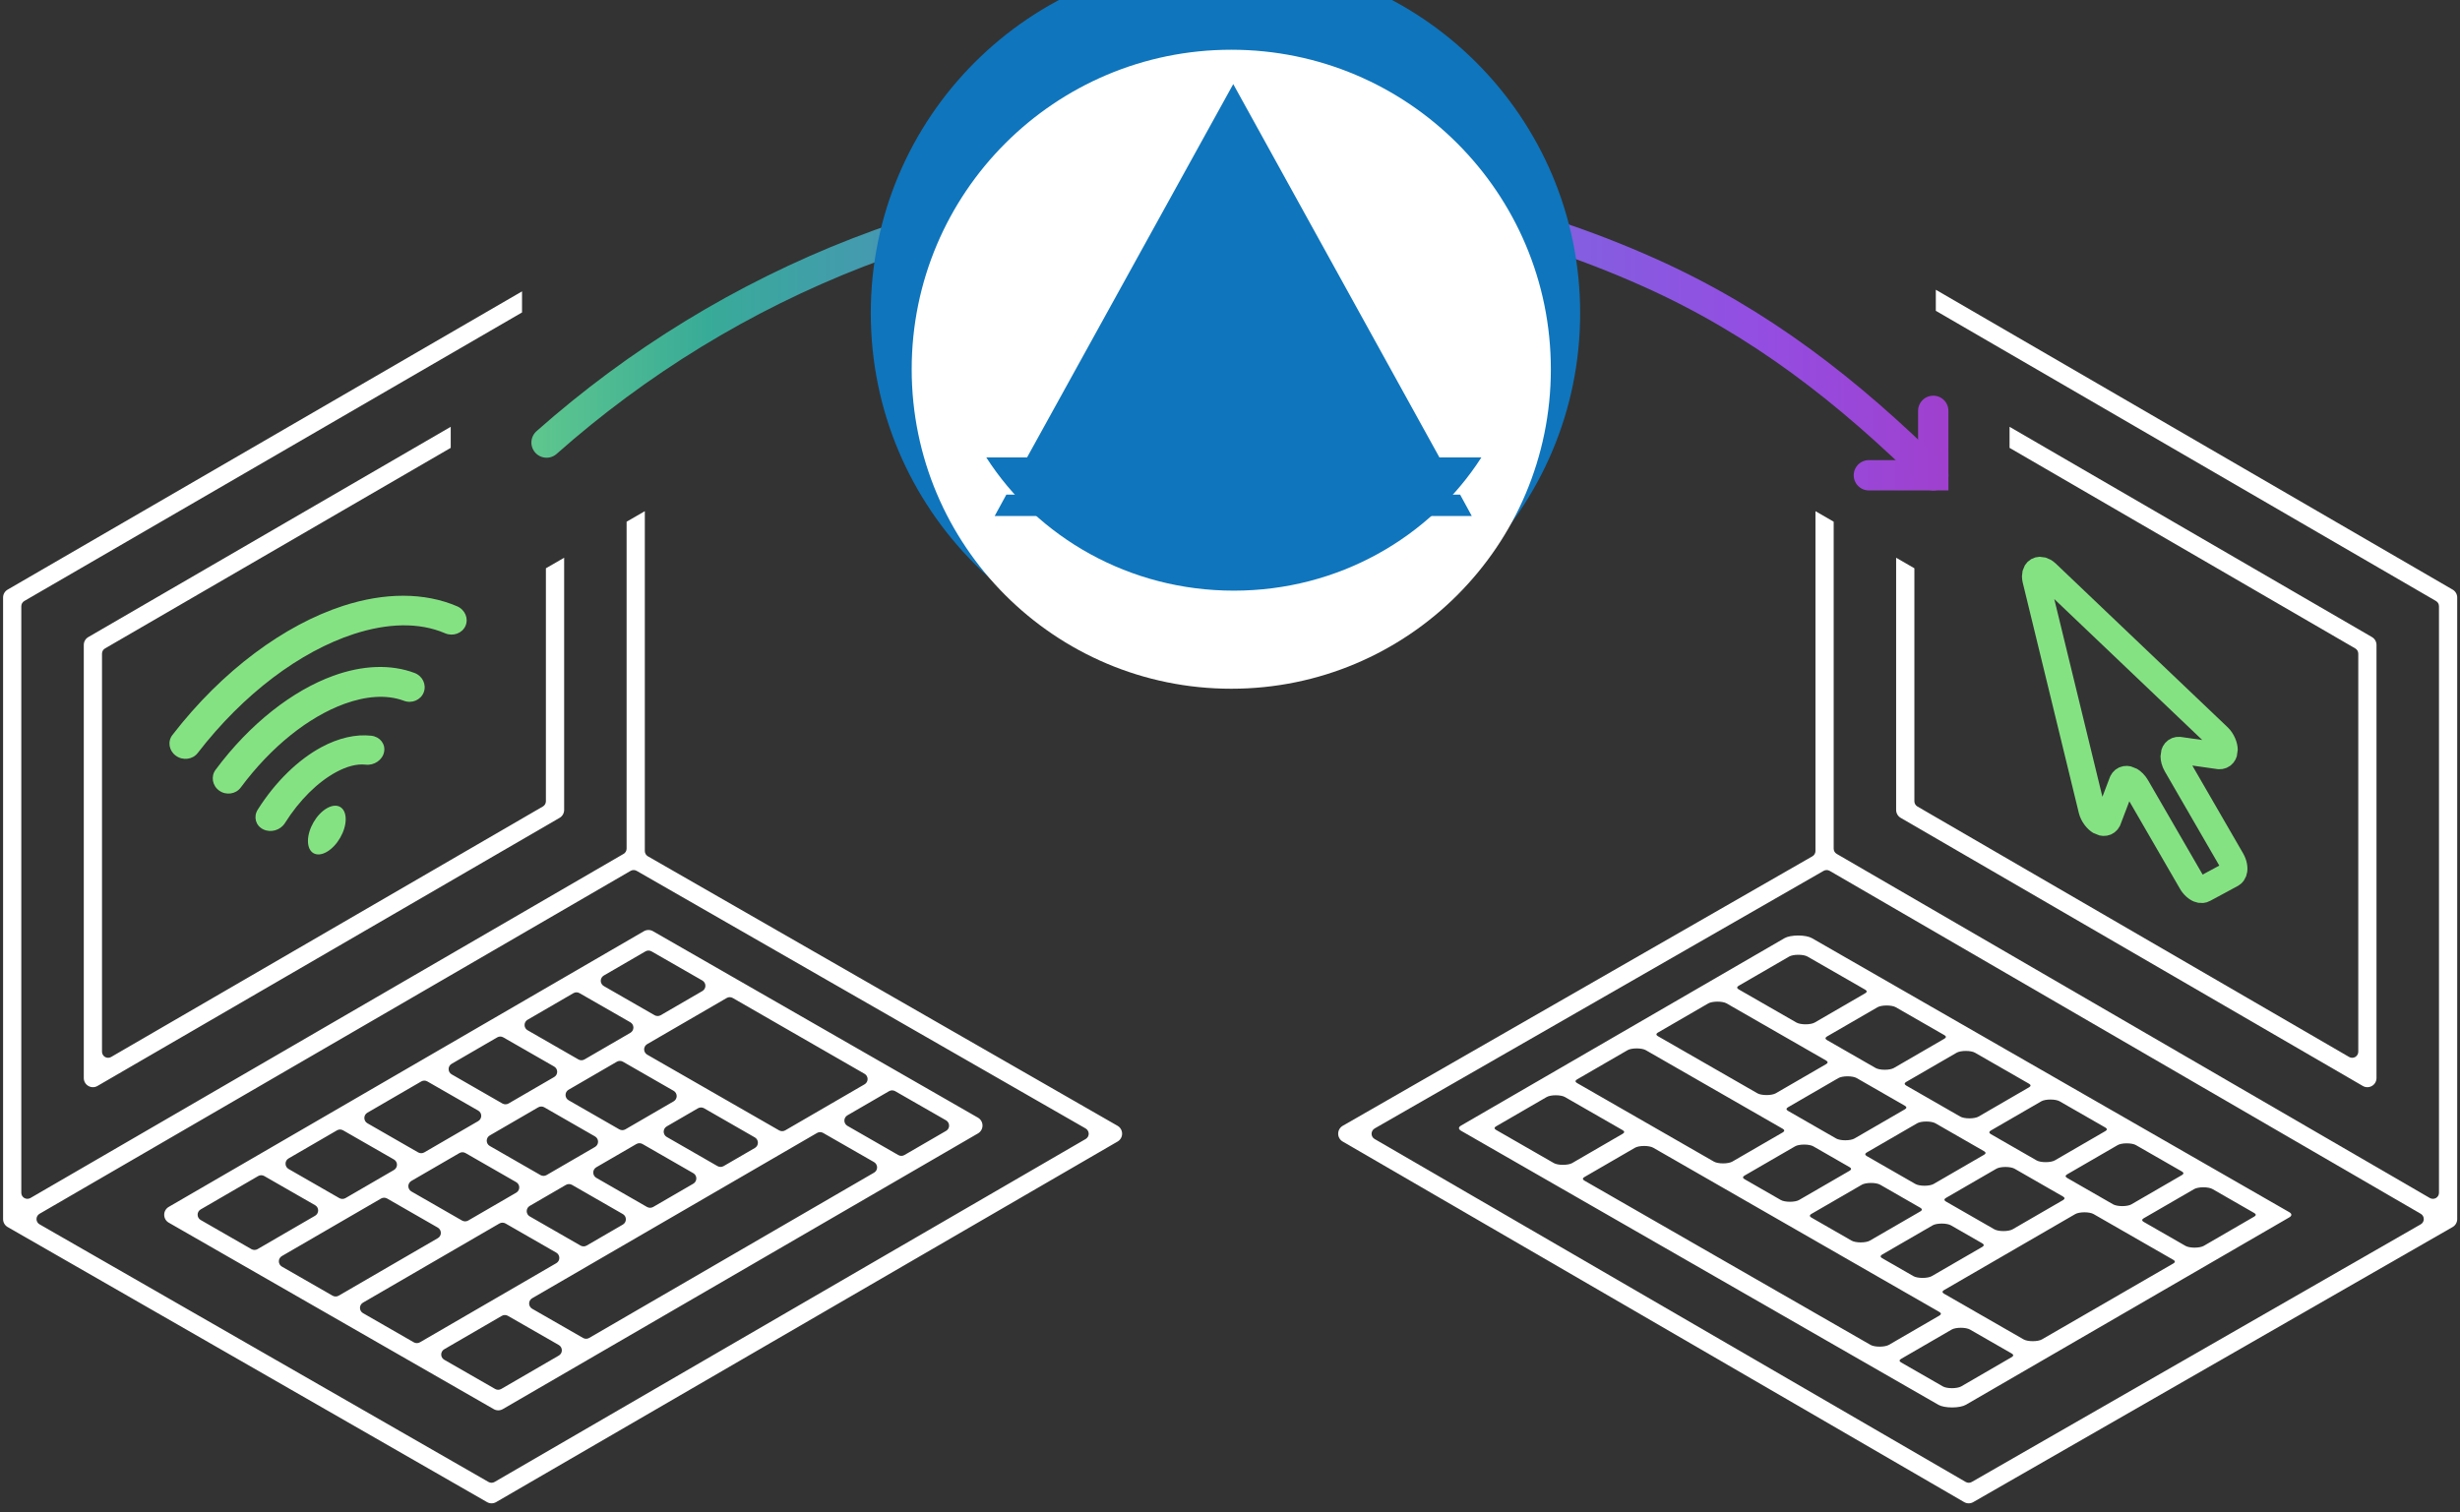
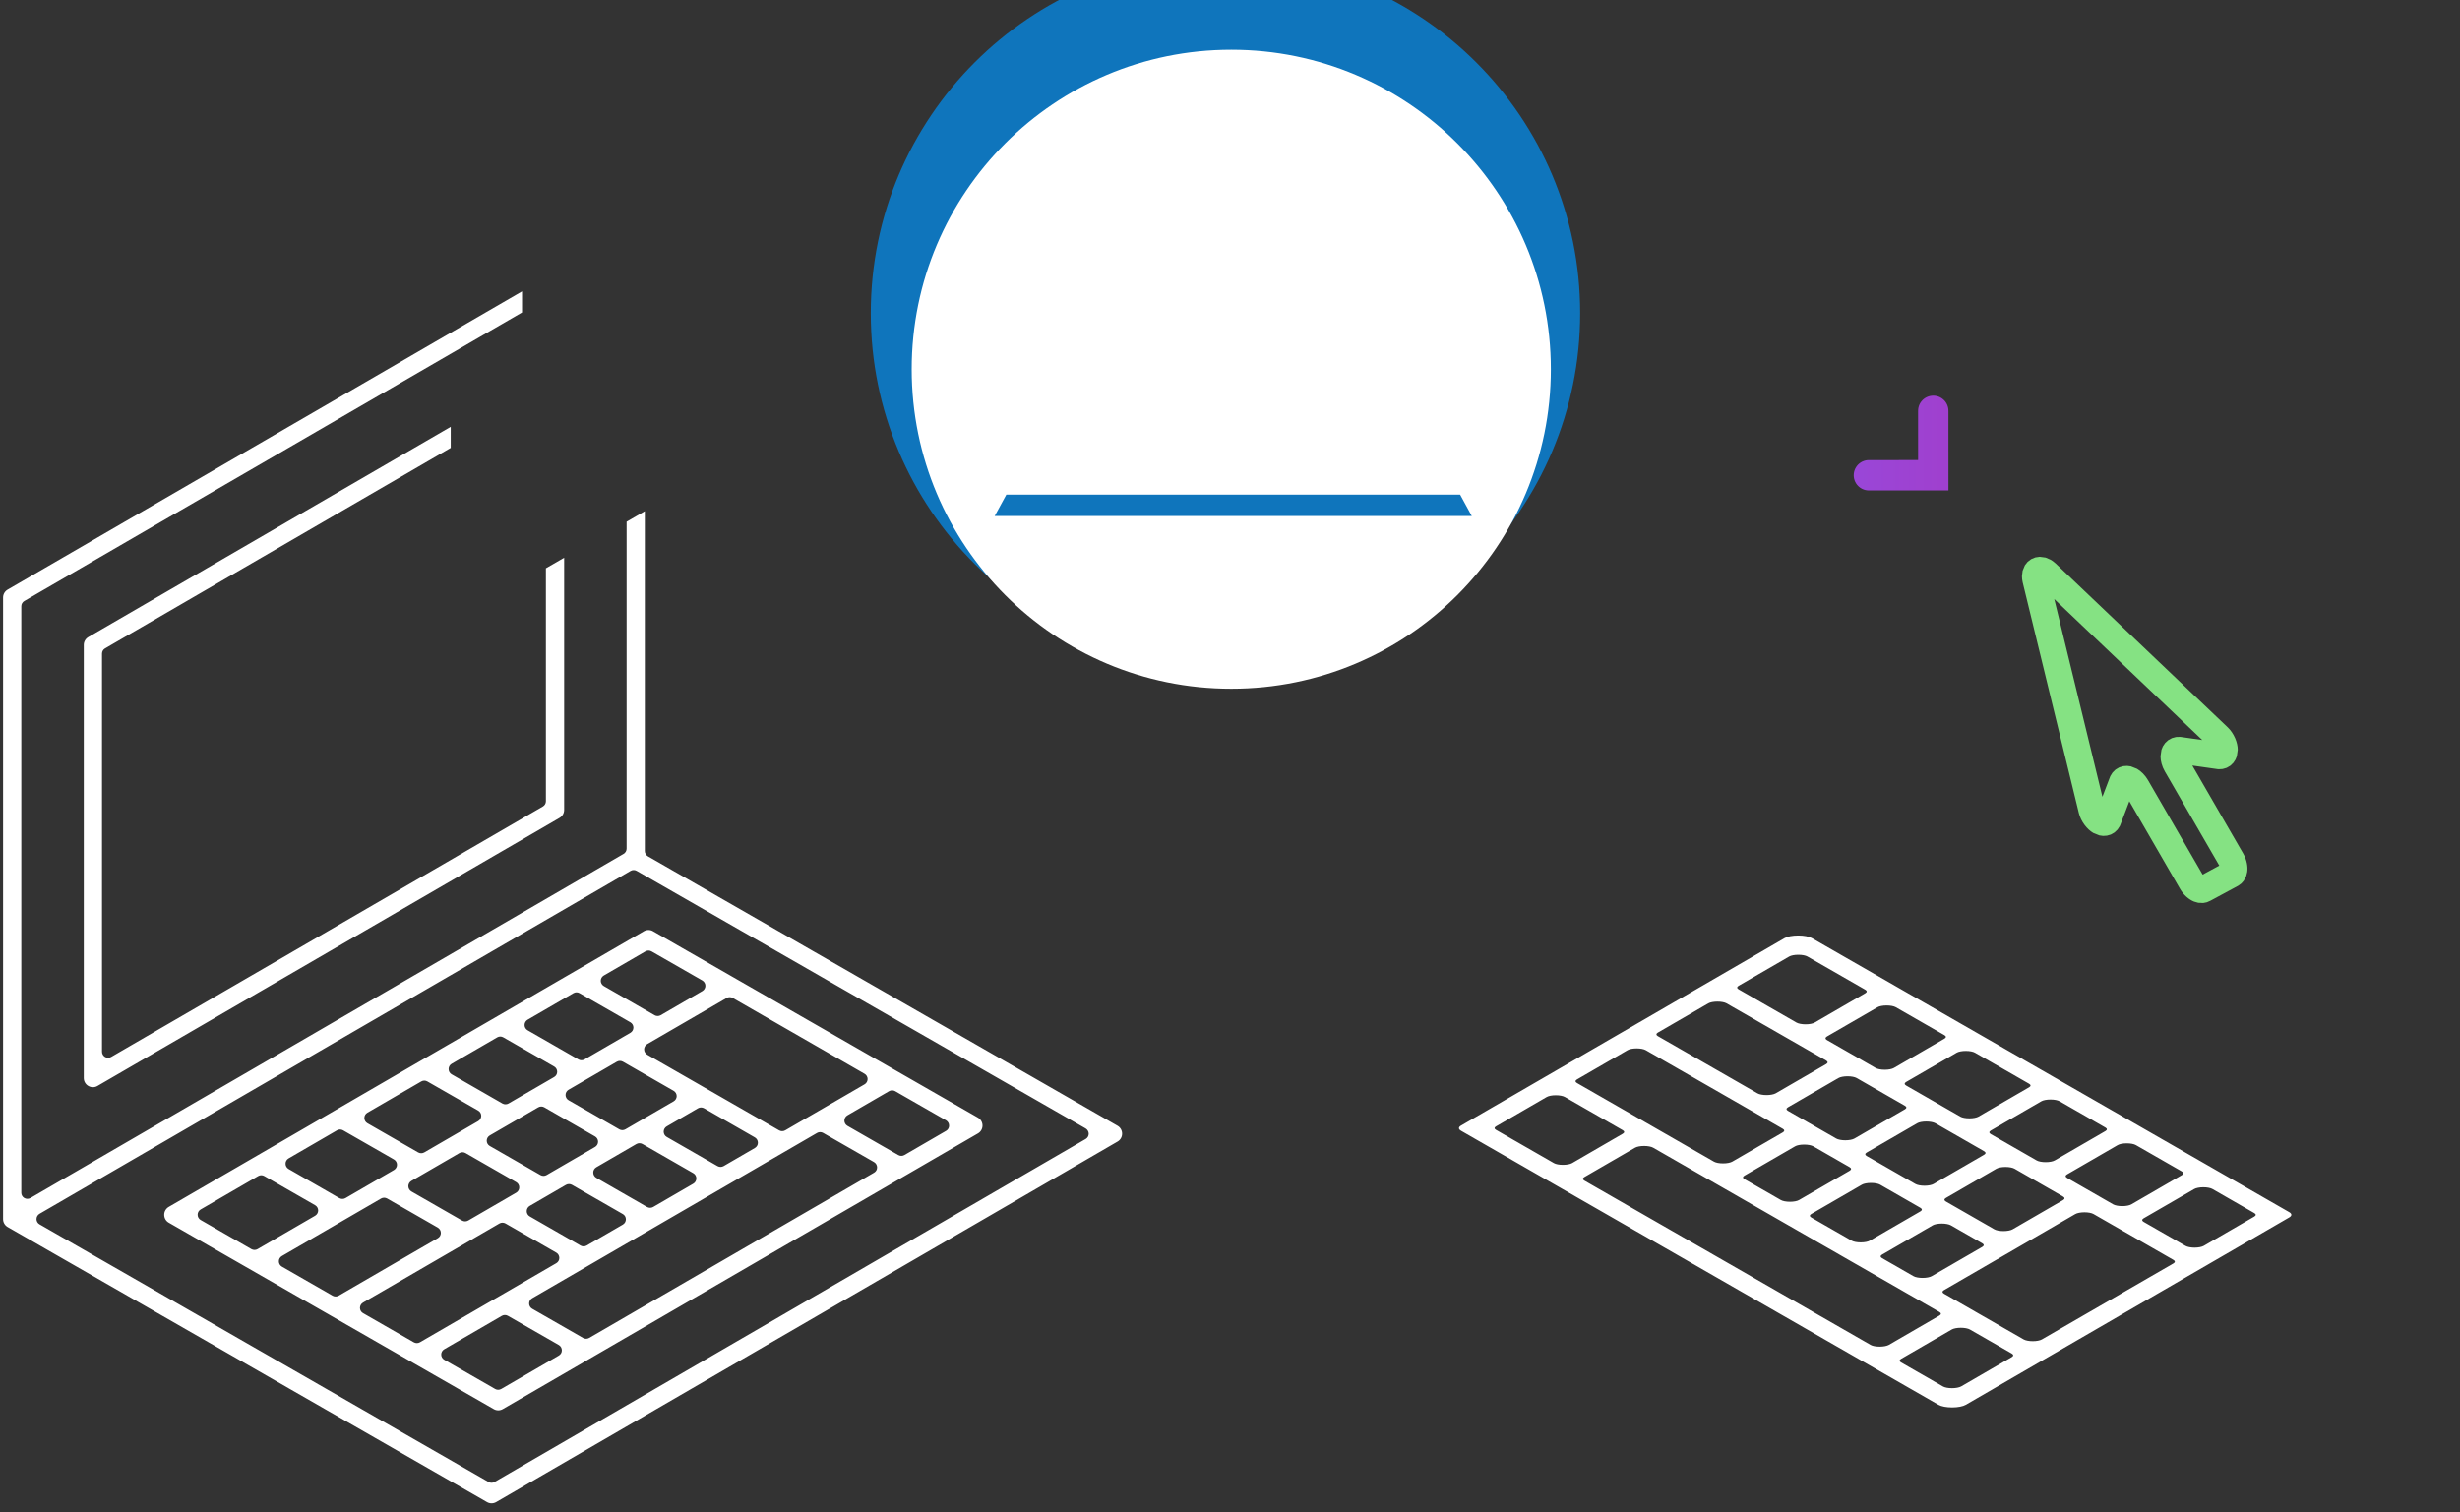
<svg xmlns="http://www.w3.org/2000/svg" width="100%" height="100%" viewBox="0 0 675 415" xml:space="preserve" style="fill-rule:evenodd;clip-rule:evenodd;stroke-linecap:round;stroke-miterlimit:10;">
  <rect x="0" y="0" width="675" height="415" fill="#333333" stroke="none" />
  <g transform="matrix(1,0,0,1,-2492,-10891)">
    <g>
      <g transform="matrix(0.865,-0.502,0,1.156,-192.902,5097.78)">
        <path d="M3104.91,6649.22C3104.91,6648.84 3104.91,6501.62 3104.91,6501.62C3104.91,6500.85 3105.46,6500.38 3106.35,6500.38L3269.53,6500.43L3269.53,6505.43L3111.65,6505.38C3111.06,6505.38 3110.69,6505.69 3110.69,6506.21L3110.69,6645.47C3110.69,6645.99 3111.06,6646.62 3111.66,6647.14C3112.26,6647.65 3112.99,6647.97 3113.59,6647.97L3301.74,6647.97C3302.33,6647.97 3302.7,6647.66 3302.7,6647.14L3302.7,6569.52L3308.48,6569.53L3308.48,6650.22C3308.48,6650.73 3308.85,6651.37 3309.45,6651.89L3458.43,6780.57C3459.33,6781.35 3459.88,6782.3 3459.88,6783.07C3459.89,6783.85 3459.34,6784.32 3458.45,6784.32L3261.33,6784.32C3260.43,6784.32 3259.33,6783.85 3258.43,6783.07L3106.36,6651.72C3105.47,6650.95 3104.91,6650 3104.91,6649.22ZM3282.89,6569.47L3282.89,6629.35C3282.89,6630.12 3282.34,6630.6 3281.45,6630.6L3134.85,6630.6C3133.95,6630.6 3132.85,6630.12 3131.96,6629.34C3131.06,6628.57 3130.51,6627.61 3130.51,6626.84L3130.51,6524C3130.51,6523.23 3131.06,6522.76 3131.95,6522.76L3246.91,6522.76L3246.91,6527.76L3137.25,6527.76C3136.65,6527.76 3136.29,6528.07 3136.29,6528.59L3136.29,6623.09C3136.29,6623.61 3136.66,6624.24 3137.25,6624.76C3137.85,6625.28 3138.59,6625.6 3139.18,6625.6L3276.14,6625.6C3276.74,6625.6 3277.1,6625.28 3277.1,6624.77L3277.1,6569.46L3282.89,6569.47ZM3116.47,6652.97C3115.88,6652.97 3115.51,6653.29 3115.51,6653.81C3115.51,6654.32 3115.88,6654.96 3116.48,6655.47L3258.9,6778.49C3259.5,6779.01 3260.23,6779.32 3260.83,6779.32L3448.33,6779.32C3448.92,6779.32 3449.29,6779.01 3449.29,6778.49C3449.28,6777.98 3448.91,6777.34 3448.32,6776.82L3305.9,6653.81C3305.3,6653.29 3304.56,6652.97 3303.97,6652.97L3116.47,6652.97ZM3260.55,6761.91L3157.47,6672.88C3156.57,6672.11 3156.02,6671.16 3156.02,6670.38C3156.01,6669.61 3156.56,6669.13 3157.46,6669.13L3308.18,6669.13C3309.08,6669.13 3310.18,6669.61 3311.07,6670.38L3414.15,6759.41C3415.05,6760.19 3415.6,6761.14 3415.6,6761.91C3415.6,6762.69 3415.06,6763.16 3414.16,6763.16L3263.43,6763.16C3262.54,6763.16 3261.44,6762.69 3260.55,6761.91ZM3288.9,6757.33C3289.5,6757.85 3290.23,6758.16 3290.83,6758.16L3381.2,6758.16C3381.8,6758.16 3382.17,6757.85 3382.16,6757.33C3382.16,6756.82 3381.79,6756.18 3381.2,6755.66L3365.04,6741.71C3364.45,6741.2 3363.71,6740.88 3363.12,6740.88L3272.74,6740.88C3272.14,6740.88 3271.78,6741.2 3271.78,6741.71C3271.78,6742.23 3272.15,6742.86 3272.75,6743.38L3288.9,6757.33ZM3287.77,6674.97C3287.17,6674.45 3286.44,6674.13 3285.84,6674.13L3271.29,6674.13C3270.69,6674.13 3270.33,6674.45 3270.33,6674.97C3270.33,6675.48 3270.7,6676.12 3271.3,6676.63L3287.42,6690.56C3288.01,6691.07 3288.75,6691.39 3289.34,6691.39L3303.9,6691.39C3304.49,6691.39 3304.86,6691.07 3304.86,6690.56C3304.86,6690.04 3304.49,6689.41 3303.89,6688.89L3287.77,6674.97ZM3226.73,6697.22C3226.13,6696.71 3225.4,6696.39 3224.8,6696.39L3193.35,6696.39C3192.75,6696.39 3192.38,6696.71 3192.39,6697.22C3192.39,6697.74 3192.76,6698.38 3193.35,6698.89L3209.44,6712.79C3210.04,6713.3 3210.77,6713.62 3211.37,6713.62L3242.83,6713.62C3243.42,6713.62 3243.79,6713.3 3243.78,6712.79C3243.78,6712.27 3243.41,6711.64 3242.82,6711.12L3226.73,6697.22ZM3288.1,6735.05C3288.7,6735.56 3289.43,6735.88 3290.03,6735.88L3301.51,6735.88C3302.11,6735.88 3302.47,6735.56 3302.47,6735.05C3302.47,6734.53 3302.1,6733.89 3301.5,6733.38L3285.38,6719.45C3284.78,6718.94 3284.05,6718.62 3283.45,6718.62L3271.97,6718.62C3271.38,6718.62 3271.01,6718.94 3271.01,6719.45C3271.01,6719.97 3271.38,6720.61 3271.98,6721.12L3288.1,6735.05ZM3251.59,6697.22C3251,6696.71 3250.26,6696.39 3249.67,6696.39L3234.42,6696.39C3233.83,6696.39 3233.46,6696.71 3233.46,6697.22C3233.47,6697.74 3233.84,6698.38 3234.43,6698.89L3250.52,6712.79C3251.12,6713.3 3251.85,6713.62 3252.45,6713.62L3267.69,6713.62C3268.28,6713.62 3268.65,6713.3 3268.65,6712.79C3268.65,6712.27 3268.28,6711.64 3267.68,6711.12L3251.59,6697.22ZM3388.9,6757.33C3389.5,6757.85 3390.23,6758.16 3390.83,6758.16L3404.04,6758.16C3404.64,6758.16 3405.01,6757.85 3405,6757.33C3405,6756.82 3404.63,6756.18 3404.04,6755.66L3387.88,6741.71C3387.28,6741.2 3386.55,6740.88 3385.95,6740.88L3372.74,6740.88C3372.14,6740.88 3371.78,6741.2 3371.78,6741.71C3371.78,6742.23 3372.15,6742.86 3372.75,6743.38L3388.9,6757.33ZM3239.5,6674.97C3238.9,6674.45 3238.17,6674.13 3237.57,6674.13L3220.47,6674.13C3219.87,6674.13 3219.5,6674.45 3219.51,6674.97C3219.51,6675.48 3219.88,6676.12 3220.47,6676.63L3236.59,6690.56C3237.19,6691.07 3237.93,6691.39 3238.52,6691.39L3255.63,6691.39C3256.22,6691.39 3256.59,6691.07 3256.59,6690.56C3256.59,6690.04 3256.22,6689.41 3255.62,6688.89L3239.5,6674.97ZM3187.77,6674.97C3187.17,6674.45 3186.44,6674.13 3185.84,6674.13L3167.58,6674.13C3166.98,6674.13 3166.61,6674.45 3166.62,6674.97C3166.62,6675.48 3166.99,6676.12 3167.58,6676.63L3183.7,6690.56C3184.3,6691.07 3185.04,6691.39 3185.63,6691.39L3203.9,6691.39C3204.49,6691.39 3204.86,6691.07 3204.86,6690.56C3204.86,6690.04 3204.49,6689.41 3203.89,6688.89L3187.77,6674.97ZM3276.59,6697.22C3276,6696.71 3275.26,6696.39 3274.67,6696.39L3259.29,6696.39C3258.69,6696.39 3258.33,6696.71 3258.33,6697.22C3258.33,6697.74 3258.7,6698.38 3259.3,6698.89L3275.39,6712.79C3275.98,6713.3 3276.72,6713.62 3277.31,6713.62L3292.69,6713.62C3293.28,6713.62 3293.65,6713.3 3293.65,6712.79C3293.65,6712.27 3293.28,6711.64 3292.68,6711.12L3276.59,6697.22ZM3378.19,6735.88C3378.78,6735.88 3379.15,6735.56 3379.15,6735.05C3379.15,6734.53 3378.78,6733.9 3378.18,6733.38L3336.38,6697.23C3335.78,6696.71 3335.05,6696.39 3334.45,6696.39L3309.22,6696.39C3308.63,6696.39 3308.26,6696.71 3308.26,6697.22C3308.27,6697.74 3308.64,6698.38 3309.23,6698.89L3351.09,6735.05C3351.69,6735.56 3352.42,6735.88 3353.02,6735.88L3378.19,6735.88ZM3212.77,6674.97C3212.17,6674.45 3211.44,6674.13 3210.84,6674.13L3195.47,6674.13C3194.87,6674.13 3194.5,6674.45 3194.51,6674.97C3194.51,6675.48 3194.88,6676.12 3195.47,6676.63L3211.59,6690.56C3212.19,6691.07 3212.93,6691.39 3213.52,6691.39L3228.9,6691.39C3229.49,6691.39 3229.86,6691.07 3229.86,6690.56C3229.86,6690.04 3229.49,6689.41 3228.89,6688.89L3212.77,6674.97ZM3301.53,6697.22C3300.93,6696.71 3300.2,6696.39 3299.6,6696.39L3284.29,6696.39C3283.69,6696.39 3283.33,6696.71 3283.33,6697.22C3283.33,6697.74 3283.7,6698.38 3284.3,6698.89L3300.39,6712.79C3300.98,6713.3 3301.72,6713.62 3302.31,6713.62L3317.63,6713.62C3318.22,6713.62 3318.59,6713.3 3318.59,6712.79C3318.58,6712.27 3318.22,6711.64 3317.62,6711.12L3301.53,6697.22ZM3309.2,6735.05C3309.8,6735.56 3310.54,6735.88 3311.13,6735.88L3323.86,6735.88C3324.45,6735.88 3324.82,6735.56 3324.82,6735.05C3324.82,6734.53 3324.45,6733.89 3323.85,6733.38L3307.73,6719.45C3307.13,6718.94 3306.4,6718.62 3305.8,6718.62L3293.08,6718.62C3292.48,6718.62 3292.12,6718.94 3292.12,6719.45C3292.12,6719.97 3292.49,6720.61 3293.08,6721.12L3309.2,6735.05ZM3219.08,6718.62C3218.49,6718.62 3218.12,6718.94 3218.12,6719.45C3218.12,6719.97 3218.49,6720.61 3219.09,6721.12L3235.21,6735.05C3235.81,6735.56 3236.54,6735.88 3237.14,6735.88L3280.4,6735.88C3281,6735.88 3281.37,6735.56 3281.36,6735.05C3281.36,6734.53 3280.99,6733.89 3280.4,6733.38L3264.28,6719.45C3263.68,6718.94 3262.94,6718.62 3262.35,6718.62L3219.08,6718.62ZM3244.85,6740.88C3244.26,6740.88 3243.89,6741.2 3243.89,6741.71C3243.89,6742.23 3244.26,6742.86 3244.86,6743.38L3261.01,6757.33C3261.61,6757.85 3262.34,6758.16 3262.94,6758.16L3281.21,6758.16C3281.8,6758.16 3282.17,6757.85 3282.16,6757.33C3282.16,6756.82 3281.8,6756.18 3281.2,6755.66L3265.04,6741.71C3264.45,6741.2 3263.71,6740.88 3263.12,6740.88L3244.85,6740.88ZM3326.74,6691.39C3327.33,6691.39 3327.7,6691.07 3327.7,6690.56C3327.69,6690.04 3327.33,6689.41 3326.73,6688.89L3310.61,6674.97C3310.01,6674.45 3309.28,6674.13 3308.68,6674.13L3295.46,6674.13C3294.87,6674.13 3294.5,6674.45 3294.5,6674.97C3294.51,6675.48 3294.88,6676.12 3295.47,6676.63L3311.59,6690.56C3312.19,6691.07 3312.92,6691.39 3313.52,6691.39L3326.74,6691.39ZM3263.59,6674.97C3263,6674.45 3262.26,6674.13 3261.67,6674.13L3247.19,6674.13C3246.6,6674.13 3246.23,6674.45 3246.24,6674.97C3246.24,6675.48 3246.61,6676.12 3247.2,6676.63L3263.32,6690.56C3263.92,6691.07 3264.66,6691.39 3265.25,6691.39L3279.72,6691.39C3280.32,6691.39 3280.68,6691.07 3280.68,6690.56C3280.68,6690.04 3280.31,6689.41 3279.71,6688.89L3263.59,6674.97ZM3331.55,6735.05C3332.15,6735.56 3332.88,6735.88 3333.48,6735.88L3343.39,6735.88C3343.99,6735.88 3344.36,6735.56 3344.35,6735.05C3344.35,6734.53 3343.98,6733.89 3343.39,6733.38L3327.27,6719.45C3326.67,6718.94 3325.93,6718.62 3325.34,6718.62L3315.42,6718.62C3314.83,6718.62 3314.46,6718.94 3314.46,6719.45C3314.47,6719.97 3314.83,6720.61 3315.43,6721.12L3331.55,6735.05Z" style="fill:white;" />
      </g>
      <g>
        <g transform="matrix(-0.865,-0.502,0,1.156,5851.98,5097.78)">
-           <path d="M3104.91,6649.22C3104.91,6648.84 3104.91,6501.62 3104.91,6501.62C3104.91,6500.85 3105.46,6500.38 3106.35,6500.38L3270.3,6500.38L3270.3,6505.38L3111.65,6505.38C3111.06,6505.38 3110.69,6505.69 3110.69,6506.21L3110.69,6645.47C3110.69,6645.99 3111.06,6646.62 3111.66,6647.14C3112.26,6647.65 3112.99,6647.97 3113.59,6647.97L3301.74,6647.97C3302.33,6647.97 3302.7,6647.66 3302.7,6647.14L3302.7,6569.52L3308.48,6569.53L3308.48,6650.22C3308.48,6650.73 3308.85,6651.37 3309.45,6651.89L3458.43,6780.57C3459.33,6781.35 3459.88,6782.3 3459.88,6783.07C3459.89,6783.85 3459.34,6784.32 3458.45,6784.32L3261.33,6784.32C3260.43,6784.32 3259.33,6783.85 3258.43,6783.07L3106.36,6651.72C3105.47,6650.95 3104.91,6650 3104.91,6649.22ZM3282.89,6569.47L3282.89,6629.35C3282.89,6630.12 3282.34,6630.6 3281.45,6630.6L3134.85,6630.6C3133.95,6630.6 3132.85,6630.12 3131.96,6629.34C3131.06,6628.57 3130.51,6627.61 3130.51,6626.84L3130.51,6524C3130.51,6523.23 3131.06,6522.76 3131.95,6522.76L3246.91,6522.76L3246.91,6527.76L3137.25,6527.76C3136.65,6527.76 3136.29,6528.07 3136.29,6528.59L3136.29,6623.09C3136.29,6623.61 3136.66,6624.24 3137.25,6624.76C3137.85,6625.28 3138.59,6625.6 3139.18,6625.6L3276.14,6625.6C3276.74,6625.6 3277.1,6625.28 3277.1,6624.77L3277.1,6569.46L3282.89,6569.47ZM3116.47,6652.97C3115.88,6652.97 3115.51,6653.29 3115.51,6653.81C3115.51,6654.32 3115.88,6654.96 3116.48,6655.47L3258.9,6778.49C3259.5,6779.01 3260.23,6779.32 3260.83,6779.32L3448.33,6779.32C3448.92,6779.32 3449.29,6779.01 3449.29,6778.49C3449.28,6777.98 3448.91,6777.34 3448.32,6776.82L3305.9,6653.81C3305.3,6653.29 3304.56,6652.97 3303.97,6652.97L3116.47,6652.97Z" style="fill:white;" />
-         </g>
+           </g>
        <g transform="matrix(0.869,0.499,-2.003,0,13603.6,9572.91)">
          <path d="M3260.55,6761.91L3157.47,6672.88C3156.57,6672.11 3156.02,6671.16 3156.02,6670.38C3156.01,6669.61 3156.56,6669.13 3157.46,6669.13L3308.18,6669.13C3309.08,6669.13 3310.18,6669.61 3311.07,6670.38L3414.15,6759.41C3415.05,6760.19 3415.6,6761.14 3415.6,6761.91C3415.6,6762.69 3415.06,6763.16 3414.16,6763.16L3263.43,6763.16C3262.54,6763.16 3261.44,6762.69 3260.55,6761.91ZM3288.9,6757.33C3289.5,6757.85 3290.23,6758.16 3290.83,6758.16L3381.2,6758.16C3381.8,6758.16 3382.17,6757.85 3382.16,6757.33C3382.16,6756.82 3381.79,6756.18 3381.2,6755.66L3365.04,6741.71C3364.45,6741.2 3363.71,6740.88 3363.12,6740.88L3272.74,6740.88C3272.14,6740.88 3271.78,6741.2 3271.78,6741.71C3271.78,6742.23 3272.15,6742.86 3272.75,6743.38L3288.9,6757.33ZM3287.77,6674.97C3287.17,6674.45 3286.44,6674.13 3285.84,6674.13L3271.29,6674.13C3270.69,6674.13 3270.33,6674.45 3270.33,6674.97C3270.33,6675.48 3270.7,6676.12 3271.3,6676.63L3287.42,6690.56C3288.01,6691.07 3288.75,6691.39 3289.34,6691.39L3303.9,6691.39C3304.49,6691.39 3304.86,6691.07 3304.86,6690.56C3304.86,6690.04 3304.49,6689.41 3303.89,6688.89L3287.77,6674.97ZM3226.73,6697.22C3226.13,6696.71 3225.4,6696.39 3224.8,6696.39L3193.35,6696.39C3192.75,6696.39 3192.38,6696.71 3192.39,6697.22C3192.39,6697.74 3192.76,6698.38 3193.35,6698.89L3209.44,6712.79C3210.04,6713.3 3210.77,6713.62 3211.37,6713.62L3242.83,6713.62C3243.42,6713.62 3243.79,6713.3 3243.78,6712.79C3243.78,6712.27 3243.41,6711.64 3242.82,6711.12L3226.73,6697.22ZM3288.1,6735.05C3288.7,6735.56 3289.43,6735.88 3290.03,6735.88L3301.51,6735.88C3302.11,6735.88 3302.47,6735.56 3302.47,6735.05C3302.47,6734.53 3302.1,6733.89 3301.5,6733.38L3285.38,6719.45C3284.78,6718.94 3284.05,6718.62 3283.45,6718.62L3271.97,6718.62C3271.38,6718.62 3271.01,6718.94 3271.01,6719.45C3271.01,6719.97 3271.38,6720.61 3271.98,6721.12L3288.1,6735.05ZM3251.59,6697.22C3251,6696.71 3250.26,6696.39 3249.67,6696.39L3234.42,6696.39C3233.83,6696.39 3233.46,6696.71 3233.46,6697.22C3233.47,6697.74 3233.84,6698.38 3234.43,6698.89L3250.52,6712.79C3251.12,6713.3 3251.85,6713.62 3252.45,6713.62L3267.69,6713.62C3268.28,6713.62 3268.65,6713.3 3268.65,6712.79C3268.65,6712.27 3268.28,6711.64 3267.68,6711.12L3251.59,6697.22ZM3388.9,6757.33C3389.5,6757.85 3390.23,6758.16 3390.83,6758.16L3404.04,6758.16C3404.64,6758.16 3405.01,6757.85 3405,6757.33C3405,6756.82 3404.63,6756.18 3404.04,6755.66L3387.88,6741.71C3387.28,6741.2 3386.55,6740.88 3385.95,6740.88L3372.74,6740.88C3372.14,6740.88 3371.78,6741.2 3371.78,6741.71C3371.78,6742.23 3372.15,6742.86 3372.75,6743.38L3388.9,6757.33ZM3239.5,6674.97C3238.9,6674.45 3238.17,6674.13 3237.57,6674.13L3220.47,6674.13C3219.87,6674.13 3219.5,6674.45 3219.51,6674.97C3219.51,6675.48 3219.88,6676.12 3220.47,6676.63L3236.59,6690.56C3237.19,6691.07 3237.93,6691.39 3238.52,6691.39L3255.63,6691.39C3256.22,6691.39 3256.59,6691.07 3256.59,6690.56C3256.59,6690.04 3256.22,6689.41 3255.62,6688.89L3239.5,6674.97ZM3187.77,6674.97C3187.17,6674.45 3186.44,6674.13 3185.84,6674.13L3167.58,6674.13C3166.98,6674.13 3166.61,6674.45 3166.62,6674.97C3166.62,6675.48 3166.99,6676.12 3167.58,6676.63L3183.7,6690.56C3184.3,6691.07 3185.04,6691.39 3185.63,6691.39L3203.9,6691.39C3204.49,6691.39 3204.86,6691.07 3204.86,6690.56C3204.86,6690.04 3204.49,6689.41 3203.89,6688.89L3187.77,6674.97ZM3276.59,6697.22C3276,6696.71 3275.26,6696.39 3274.67,6696.39L3259.29,6696.39C3258.69,6696.39 3258.33,6696.71 3258.33,6697.22C3258.33,6697.74 3258.7,6698.38 3259.3,6698.89L3275.39,6712.79C3275.98,6713.3 3276.72,6713.62 3277.31,6713.62L3292.69,6713.62C3293.28,6713.62 3293.65,6713.3 3293.65,6712.79C3293.65,6712.27 3293.28,6711.64 3292.68,6711.12L3276.59,6697.22ZM3378.19,6735.88C3378.78,6735.88 3379.15,6735.56 3379.15,6735.05C3379.15,6734.53 3378.78,6733.9 3378.18,6733.38L3336.38,6697.23C3335.78,6696.71 3335.05,6696.39 3334.45,6696.39L3309.22,6696.39C3308.63,6696.39 3308.26,6696.71 3308.26,6697.22C3308.27,6697.74 3308.64,6698.38 3309.23,6698.89L3351.09,6735.05C3351.69,6735.56 3352.42,6735.88 3353.02,6735.88L3378.19,6735.88ZM3212.77,6674.97C3212.17,6674.45 3211.44,6674.13 3210.84,6674.13L3195.47,6674.13C3194.87,6674.13 3194.5,6674.45 3194.51,6674.97C3194.51,6675.48 3194.88,6676.12 3195.47,6676.63L3211.59,6690.56C3212.19,6691.07 3212.93,6691.39 3213.52,6691.39L3228.9,6691.39C3229.49,6691.39 3229.86,6691.07 3229.86,6690.56C3229.86,6690.04 3229.49,6689.41 3228.89,6688.89L3212.77,6674.97ZM3301.53,6697.22C3300.93,6696.71 3300.2,6696.39 3299.6,6696.39L3284.29,6696.39C3283.69,6696.39 3283.33,6696.71 3283.33,6697.22C3283.33,6697.74 3283.7,6698.38 3284.3,6698.89L3300.39,6712.79C3300.98,6713.3 3301.72,6713.62 3302.31,6713.62L3317.63,6713.62C3318.22,6713.62 3318.59,6713.3 3318.59,6712.79C3318.58,6712.27 3318.22,6711.64 3317.62,6711.12L3301.53,6697.22ZM3309.2,6735.05C3309.8,6735.56 3310.54,6735.88 3311.13,6735.88L3323.86,6735.88C3324.45,6735.88 3324.82,6735.56 3324.82,6735.05C3324.82,6734.53 3324.45,6733.89 3323.85,6733.38L3307.73,6719.45C3307.13,6718.94 3306.4,6718.62 3305.8,6718.62L3293.08,6718.62C3292.48,6718.62 3292.12,6718.94 3292.12,6719.45C3292.12,6719.97 3292.49,6720.61 3293.08,6721.12L3309.2,6735.05ZM3219.08,6718.62C3218.49,6718.62 3218.12,6718.94 3218.12,6719.45C3218.12,6719.97 3218.49,6720.61 3219.09,6721.12L3235.21,6735.05C3235.81,6735.56 3236.54,6735.88 3237.14,6735.88L3280.4,6735.88C3281,6735.88 3281.37,6735.56 3281.36,6735.05C3281.36,6734.53 3280.99,6733.89 3280.4,6733.38L3264.28,6719.45C3263.68,6718.94 3262.94,6718.62 3262.35,6718.62L3219.08,6718.62ZM3244.85,6740.88C3244.26,6740.88 3243.89,6741.2 3243.89,6741.71C3243.89,6742.23 3244.26,6742.86 3244.86,6743.38L3261.01,6757.33C3261.61,6757.85 3262.34,6758.16 3262.94,6758.16L3281.21,6758.16C3281.8,6758.16 3282.17,6757.85 3282.16,6757.33C3282.16,6756.82 3281.8,6756.18 3281.2,6755.66L3265.04,6741.71C3264.45,6741.2 3263.71,6740.88 3263.12,6740.88L3244.85,6740.88ZM3326.74,6691.39C3327.33,6691.39 3327.7,6691.07 3327.7,6690.56C3327.69,6690.04 3327.33,6689.41 3326.73,6688.89L3310.61,6674.97C3310.01,6674.45 3309.28,6674.13 3308.68,6674.13L3295.46,6674.13C3294.87,6674.13 3294.5,6674.45 3294.5,6674.97C3294.51,6675.48 3294.88,6676.12 3295.47,6676.63L3311.59,6690.56C3312.19,6691.07 3312.92,6691.39 3313.52,6691.39L3326.74,6691.39ZM3263.59,6674.97C3263,6674.45 3262.26,6674.13 3261.67,6674.13L3247.19,6674.13C3246.6,6674.13 3246.23,6674.45 3246.24,6674.97C3246.24,6675.48 3246.61,6676.12 3247.2,6676.63L3263.32,6690.56C3263.92,6691.07 3264.66,6691.39 3265.25,6691.39L3279.72,6691.39C3280.32,6691.39 3280.68,6691.07 3280.68,6690.56C3280.68,6690.04 3280.31,6689.41 3279.71,6688.89L3263.59,6674.97ZM3331.55,6735.05C3332.15,6735.56 3332.88,6735.88 3333.48,6735.88L3343.39,6735.88C3343.99,6735.88 3344.36,6735.56 3344.35,6735.05C3344.35,6734.53 3343.98,6733.89 3343.39,6733.38L3327.27,6719.45C3326.67,6718.94 3325.93,6718.62 3325.34,6718.62L3315.42,6718.62C3314.83,6718.62 3314.46,6718.94 3314.46,6719.45C3314.47,6719.97 3314.83,6720.61 3315.43,6721.12L3331.55,6735.05Z" style="fill:white;" />
        </g>
      </g>
      <g transform="matrix(0.743,-0.429,4.76558e-17,0.991,1314.47,2756.66)">
-         <path d="M1705.53,9170.39C1709.38,9170.39 1712.5,9173.09 1712.5,9176.43C1712.5,9179.76 1709.38,9182.46 1705.53,9182.46C1701.68,9182.46 1698.56,9179.76 1698.56,9176.43C1698.56,9173.09 1701.68,9170.39 1705.53,9170.39ZM1753.65,9135.28C1756.57,9137.49 1757.95,9140.52 1756.73,9142.05C1755.5,9143.58 1752.14,9143.03 1749.21,9140.83C1739.49,9133.49 1727.79,9128.77 1715.55,9126.45C1695.77,9122.7 1674.81,9125.3 1657.82,9134.45C1655.97,9135.44 1652.38,9134.23 1649.81,9131.73C1647.23,9129.24 1646.64,9126.41 1648.49,9125.41C1666.99,9115.44 1690,9112.85 1711.54,9116.93C1726.84,9119.83 1741.49,9126.11 1753.65,9135.28ZM1737.93,9146.94C1740.88,9149.04 1742.4,9152.1 1741.32,9153.76C1740.24,9155.42 1736.96,9155.06 1734.01,9152.95C1727.57,9148.36 1719.96,9145.56 1712.05,9144.28C1698.85,9142.17 1685.01,9144.38 1673.73,9150.88C1671.91,9151.93 1668.36,9150.78 1665.8,9148.31C1663.24,9145.84 1662.63,9142.99 1664.45,9141.94C1677.18,9134.6 1692.97,9132.33 1707.87,9134.72C1718.69,9136.45 1729.13,9140.65 1737.93,9146.94ZM1721.98,9157.42C1725.15,9159.07 1727.26,9161.99 1726.67,9163.95C1726.09,9165.91 1723.03,9166.16 1719.86,9164.51C1716.47,9162.76 1712.74,9161.97 1708.97,9161.86C1702.16,9161.67 1695.4,9163.74 1690.04,9167.8C1688.38,9169.06 1684.79,9168.27 1682.02,9166.04C1679.25,9163.82 1678.35,9160.99 1680.01,9159.73C1686.62,9154.73 1695.12,9152.36 1703.52,9152.6C1709.89,9152.79 1716.27,9154.46 1721.98,9157.42Z" style="fill:rgb(133,226,131);" />
-       </g>
+         </g>
      <g transform="matrix(1.216,0,0,1.221,-710.483,3443.94)">
        <g transform="matrix(0.822,-0,-0,0.819,2633.51,6098.82)">
          <path d="M530.838,113.165L530.844,130.842L513.166,130.848" style="fill:none;stroke:url(#_Linear1);stroke-width:8.33px;" />
-           <path d="M150.176,121.862C200.184,77.577 265.834,50.696 337.687,50.696C378.638,50.696 417.574,59.427 452.747,75.135C483.302,88.781 507.508,107.804 530.844,130.842" style="fill:none;stroke:url(#_Linear2);stroke-width:8.33px;stroke-linejoin:round;stroke-miterlimit:1.5;" />
        </g>
      </g>
      <g transform="matrix(1,0,0,1,-978.983,-24224.6)">
        <g transform="matrix(1.364,0,0,1.364,-1135.8,-12813.7)">
          <circle cx="3623.93" cy="35201.8" r="71.351" style="fill:rgb(15,117,188);" />
        </g>
        <g transform="matrix(1.229,0,0,1.229,-644.978,-8046.07)">
          <circle cx="3623.93" cy="35201.8" r="71.351" style="fill:white;" />
        </g>
        <g transform="matrix(1,0,0,1,0.376,0)">
          <g transform="matrix(1.12,0,0,1.082,-249.643,-2887.78)">
-             <path d="M3684.58,35239.3C3671.99,35259.6 3649.53,35273.1 3623.93,35273.1C3598.34,35273.1 3575.87,35259.6 3563.28,35239.3L3684.58,35239.3Z" style="fill:rgb(15,117,188);" />
-           </g>
+             </g>
          <g transform="matrix(1.109,0,0,1.109,-204.041,-3807.96)">
-             <path d="M3565.33,35215.2L3618.61,35118.7L3671.89,35215.2L3565.33,35215.2ZM3674.74,35220.3L3677.63,35225.6L3559.58,35225.6L3562.47,35220.3L3674.74,35220.3Z" style="fill:rgb(15,117,188);" />
+             <path d="M3565.33,35215.2L3671.89,35215.2L3565.33,35215.2ZM3674.74,35220.3L3677.63,35225.6L3559.58,35225.6L3562.47,35220.3L3674.74,35220.3Z" style="fill:rgb(15,117,188);" />
          </g>
        </g>
      </g>
      <g transform="matrix(0.295,0.17,-1.63636e-17,0.34,3038.65,11026)">
        <path d="M186.095,127.874L233.393,175.199C236.844,178.653 237.856,183.7 237.166,188.223L236.176,192.156L234.031,196.788L231.769,200.162L228.844,203.497L228.533,203.803L202.636,228.872L202.935,228.578L199.601,231.502L196.227,233.765L191.594,235.909L187.662,236.899C183.139,237.589 178.091,236.577 174.638,233.126L127.517,186.005L119.16,209.232C119.001,209.673 118.82,210.117 118.617,210.563L116.581,214.282L113.751,218.042L110.311,221.472L106.619,224.242L103.016,226.226L99.696,227.485L94.026,228.352C88.088,228.352 82.551,224.806 80.622,219.19L80.591,219.098L28.351,58.998L28.319,58.896C27.859,57.403 27.645,55.838 27.645,54.276L28.241,49.604L30.367,44.086L32.87,40.085L36.22,36.19L40.115,32.84L44.116,30.337L49.634,28.211L54.306,27.615C55.868,27.615 57.433,27.829 58.926,28.289L59.029,28.321L219.099,80.591L219.19,80.622C224.806,82.551 228.352,88.088 228.352,94.026L227.485,99.696L226.226,103.016L224.242,106.619L221.472,110.311L218.042,113.751L214.282,116.581L210.563,118.617C210.196,118.784 209.829,118.937 209.464,119.074L186.095,127.874ZM57.702,57.674L102.483,194.912L109.472,175.489C109.597,175.14 109.737,174.788 109.891,174.435L111.87,170.689L114.667,166.87L118.115,163.356L121.852,160.499L125.515,158.447L128.894,157.146L134.658,156.251C138.444,156.251 142.205,157.591 144.875,160.267L195.7,211.093L211.193,196.095L160.538,145.411L160.533,145.405C157.856,142.731 156.517,138.973 156.517,135.189L157.412,129.426L158.714,126.046L160.766,122.384L163.622,118.647L167.136,115.199L170.956,112.401L174.702,110.422C174.977,110.302 175.251,110.191 175.524,110.088L195.35,102.623L57.702,57.674ZM190.562,216.07C190.544,216.089 190.525,216.107 190.507,216.125L190.562,216.07Z" style="fill:rgb(133,226,131);" />
      </g>
    </g>
  </g>
  <defs>
    <linearGradient id="_Linear1" x1="0" y1="0" x2="1" y2="0" gradientUnits="userSpaceOnUse" gradientTransform="matrix(475.108,0,0,129.722,100.491,115.557)">
      <stop offset="0" style="stop-color:rgb(133,226,131);stop-opacity:1" />
      <stop offset="0.2" style="stop-color:rgb(56,171,152);stop-opacity:1" />
      <stop offset="0.4" style="stop-color:rgb(82,134,202);stop-opacity:1" />
      <stop offset="0.6" style="stop-color:rgb(117,109,221);stop-opacity:1" />
      <stop offset="0.8" style="stop-color:rgb(147,78,226);stop-opacity:1" />
      <stop offset="1" style="stop-color:rgb(169,53,191);stop-opacity:1" />
    </linearGradient>
    <linearGradient id="_Linear2" x1="0" y1="0" x2="1" y2="0" gradientUnits="userSpaceOnUse" gradientTransform="matrix(475.108,0,0,129.722,100.491,115.557)">
      <stop offset="0" style="stop-color:rgb(133,226,131);stop-opacity:1" />
      <stop offset="0.2" style="stop-color:rgb(56,171,152);stop-opacity:1" />
      <stop offset="0.4" style="stop-color:rgb(82,134,202);stop-opacity:1" />
      <stop offset="0.6" style="stop-color:rgb(117,109,221);stop-opacity:1" />
      <stop offset="0.8" style="stop-color:rgb(147,78,226);stop-opacity:1" />
      <stop offset="1" style="stop-color:rgb(169,53,191);stop-opacity:1" />
    </linearGradient>
  </defs>
</svg>